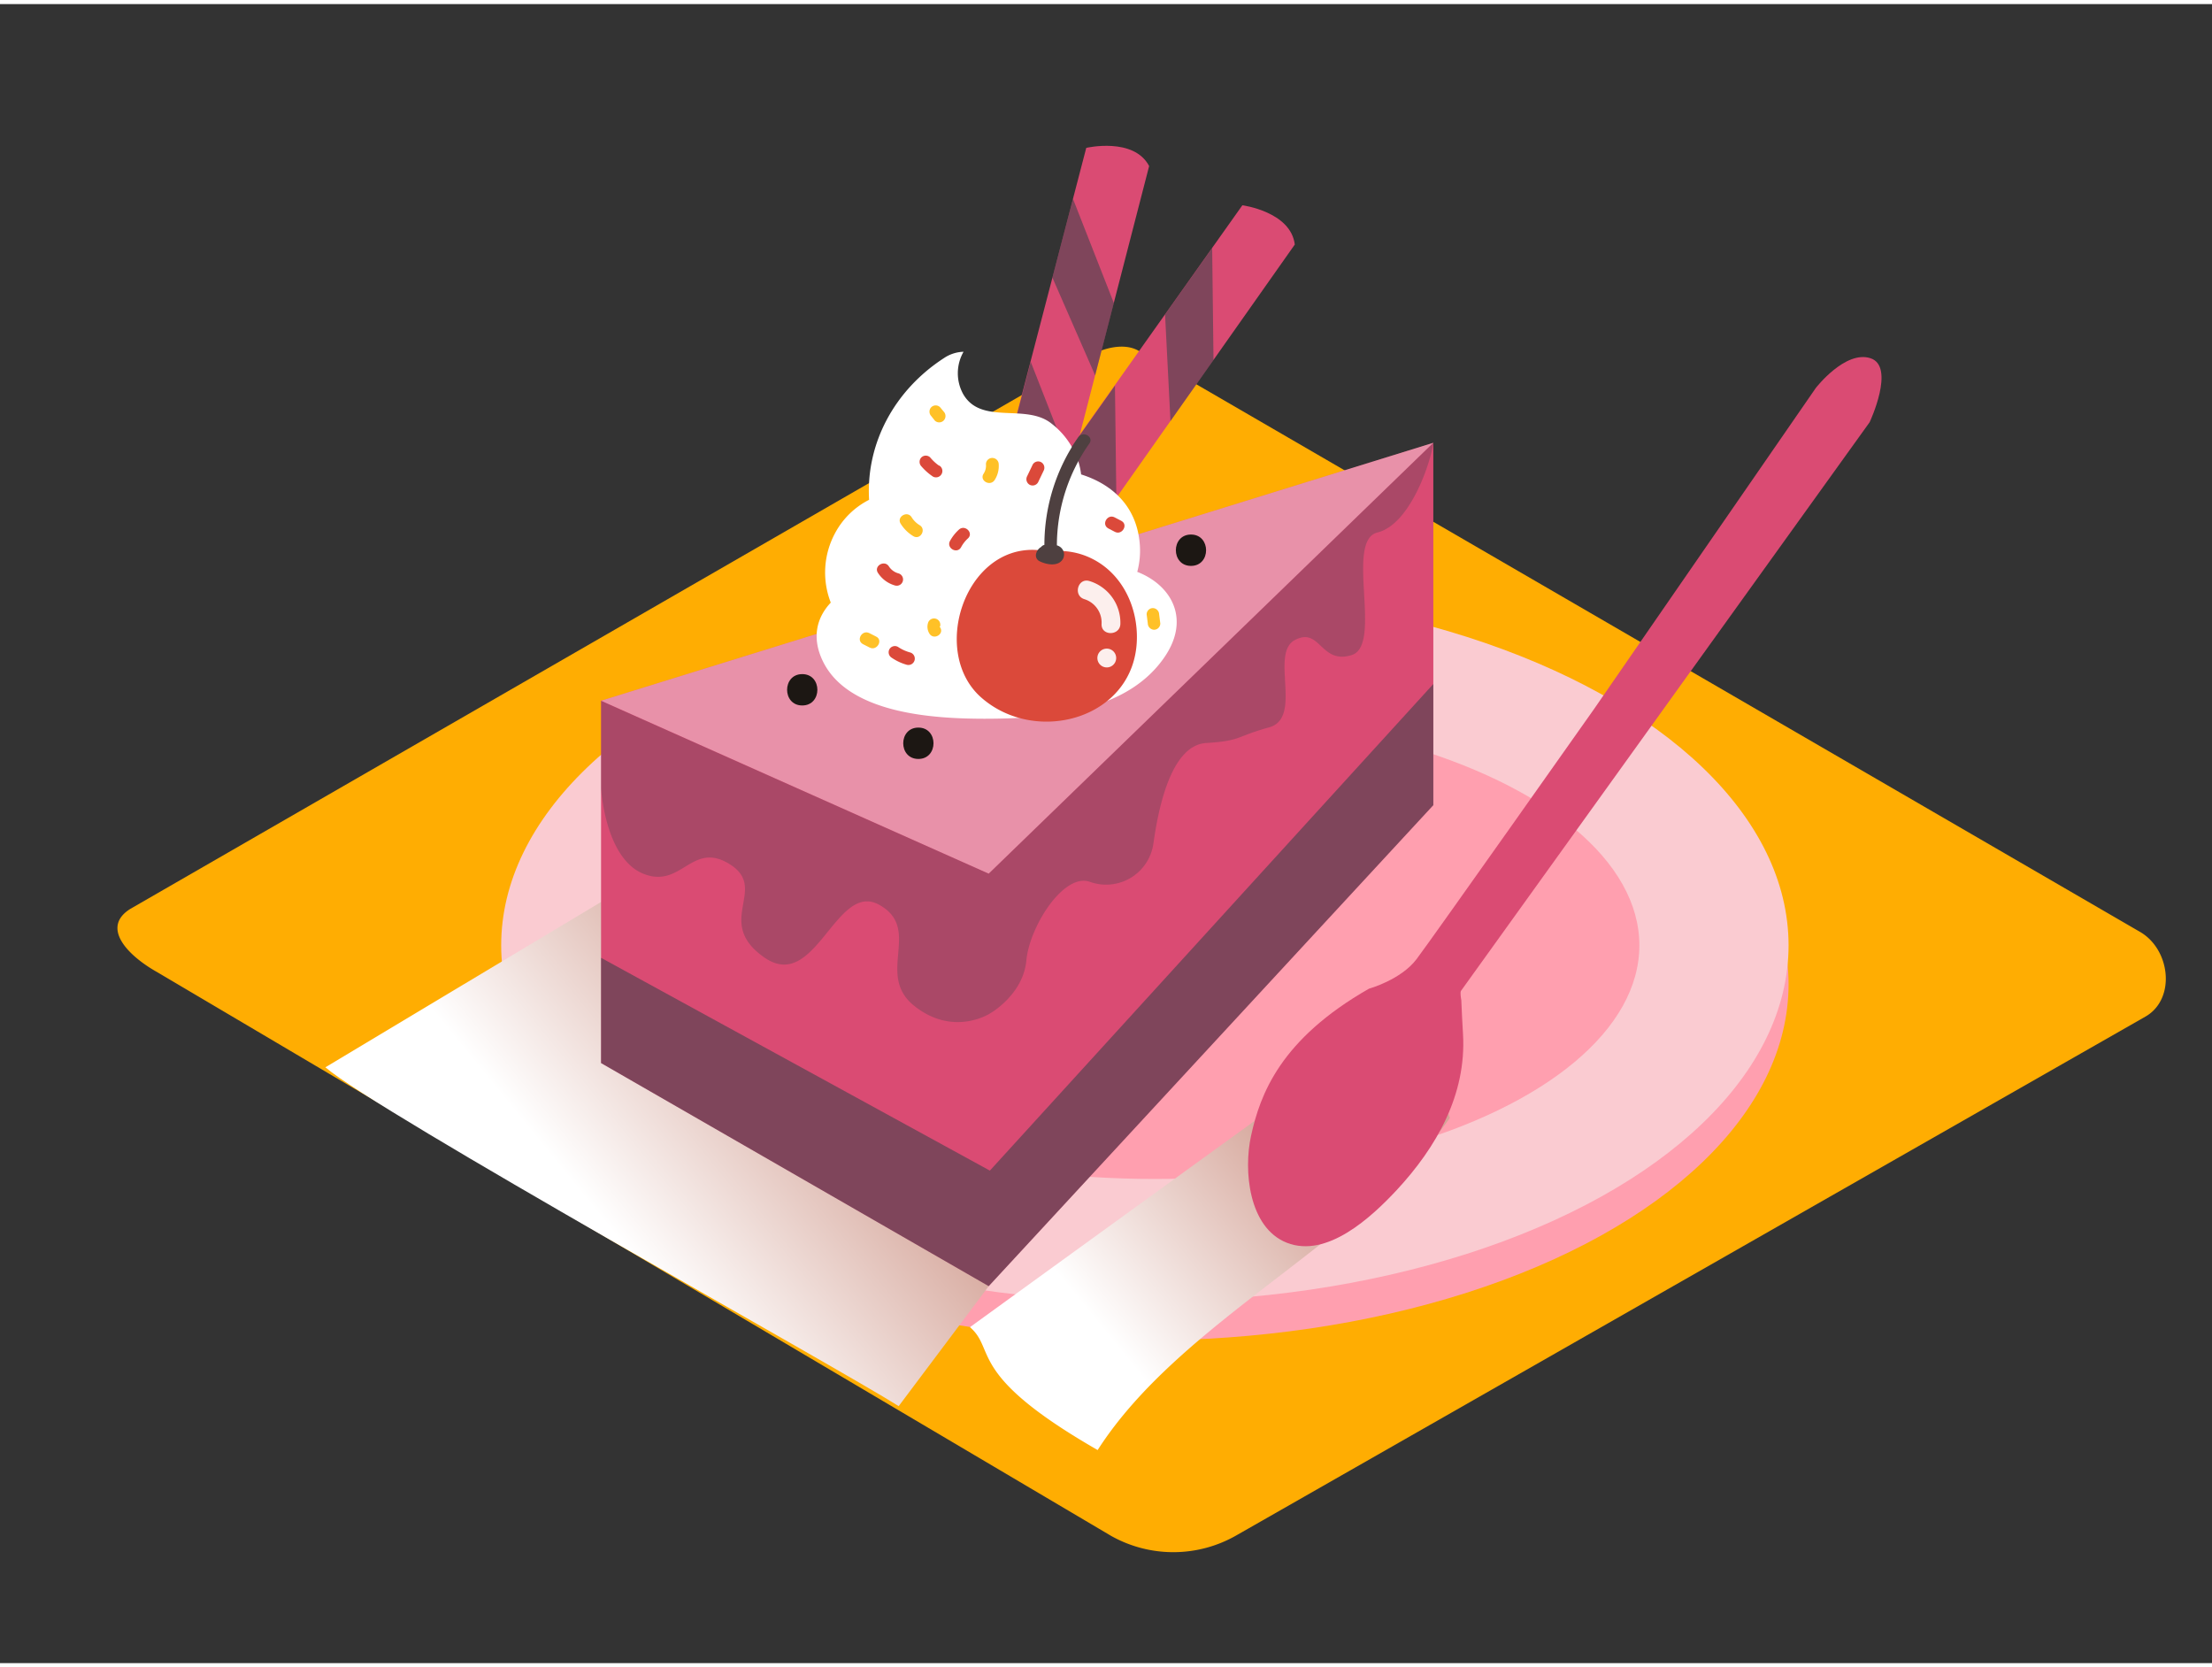
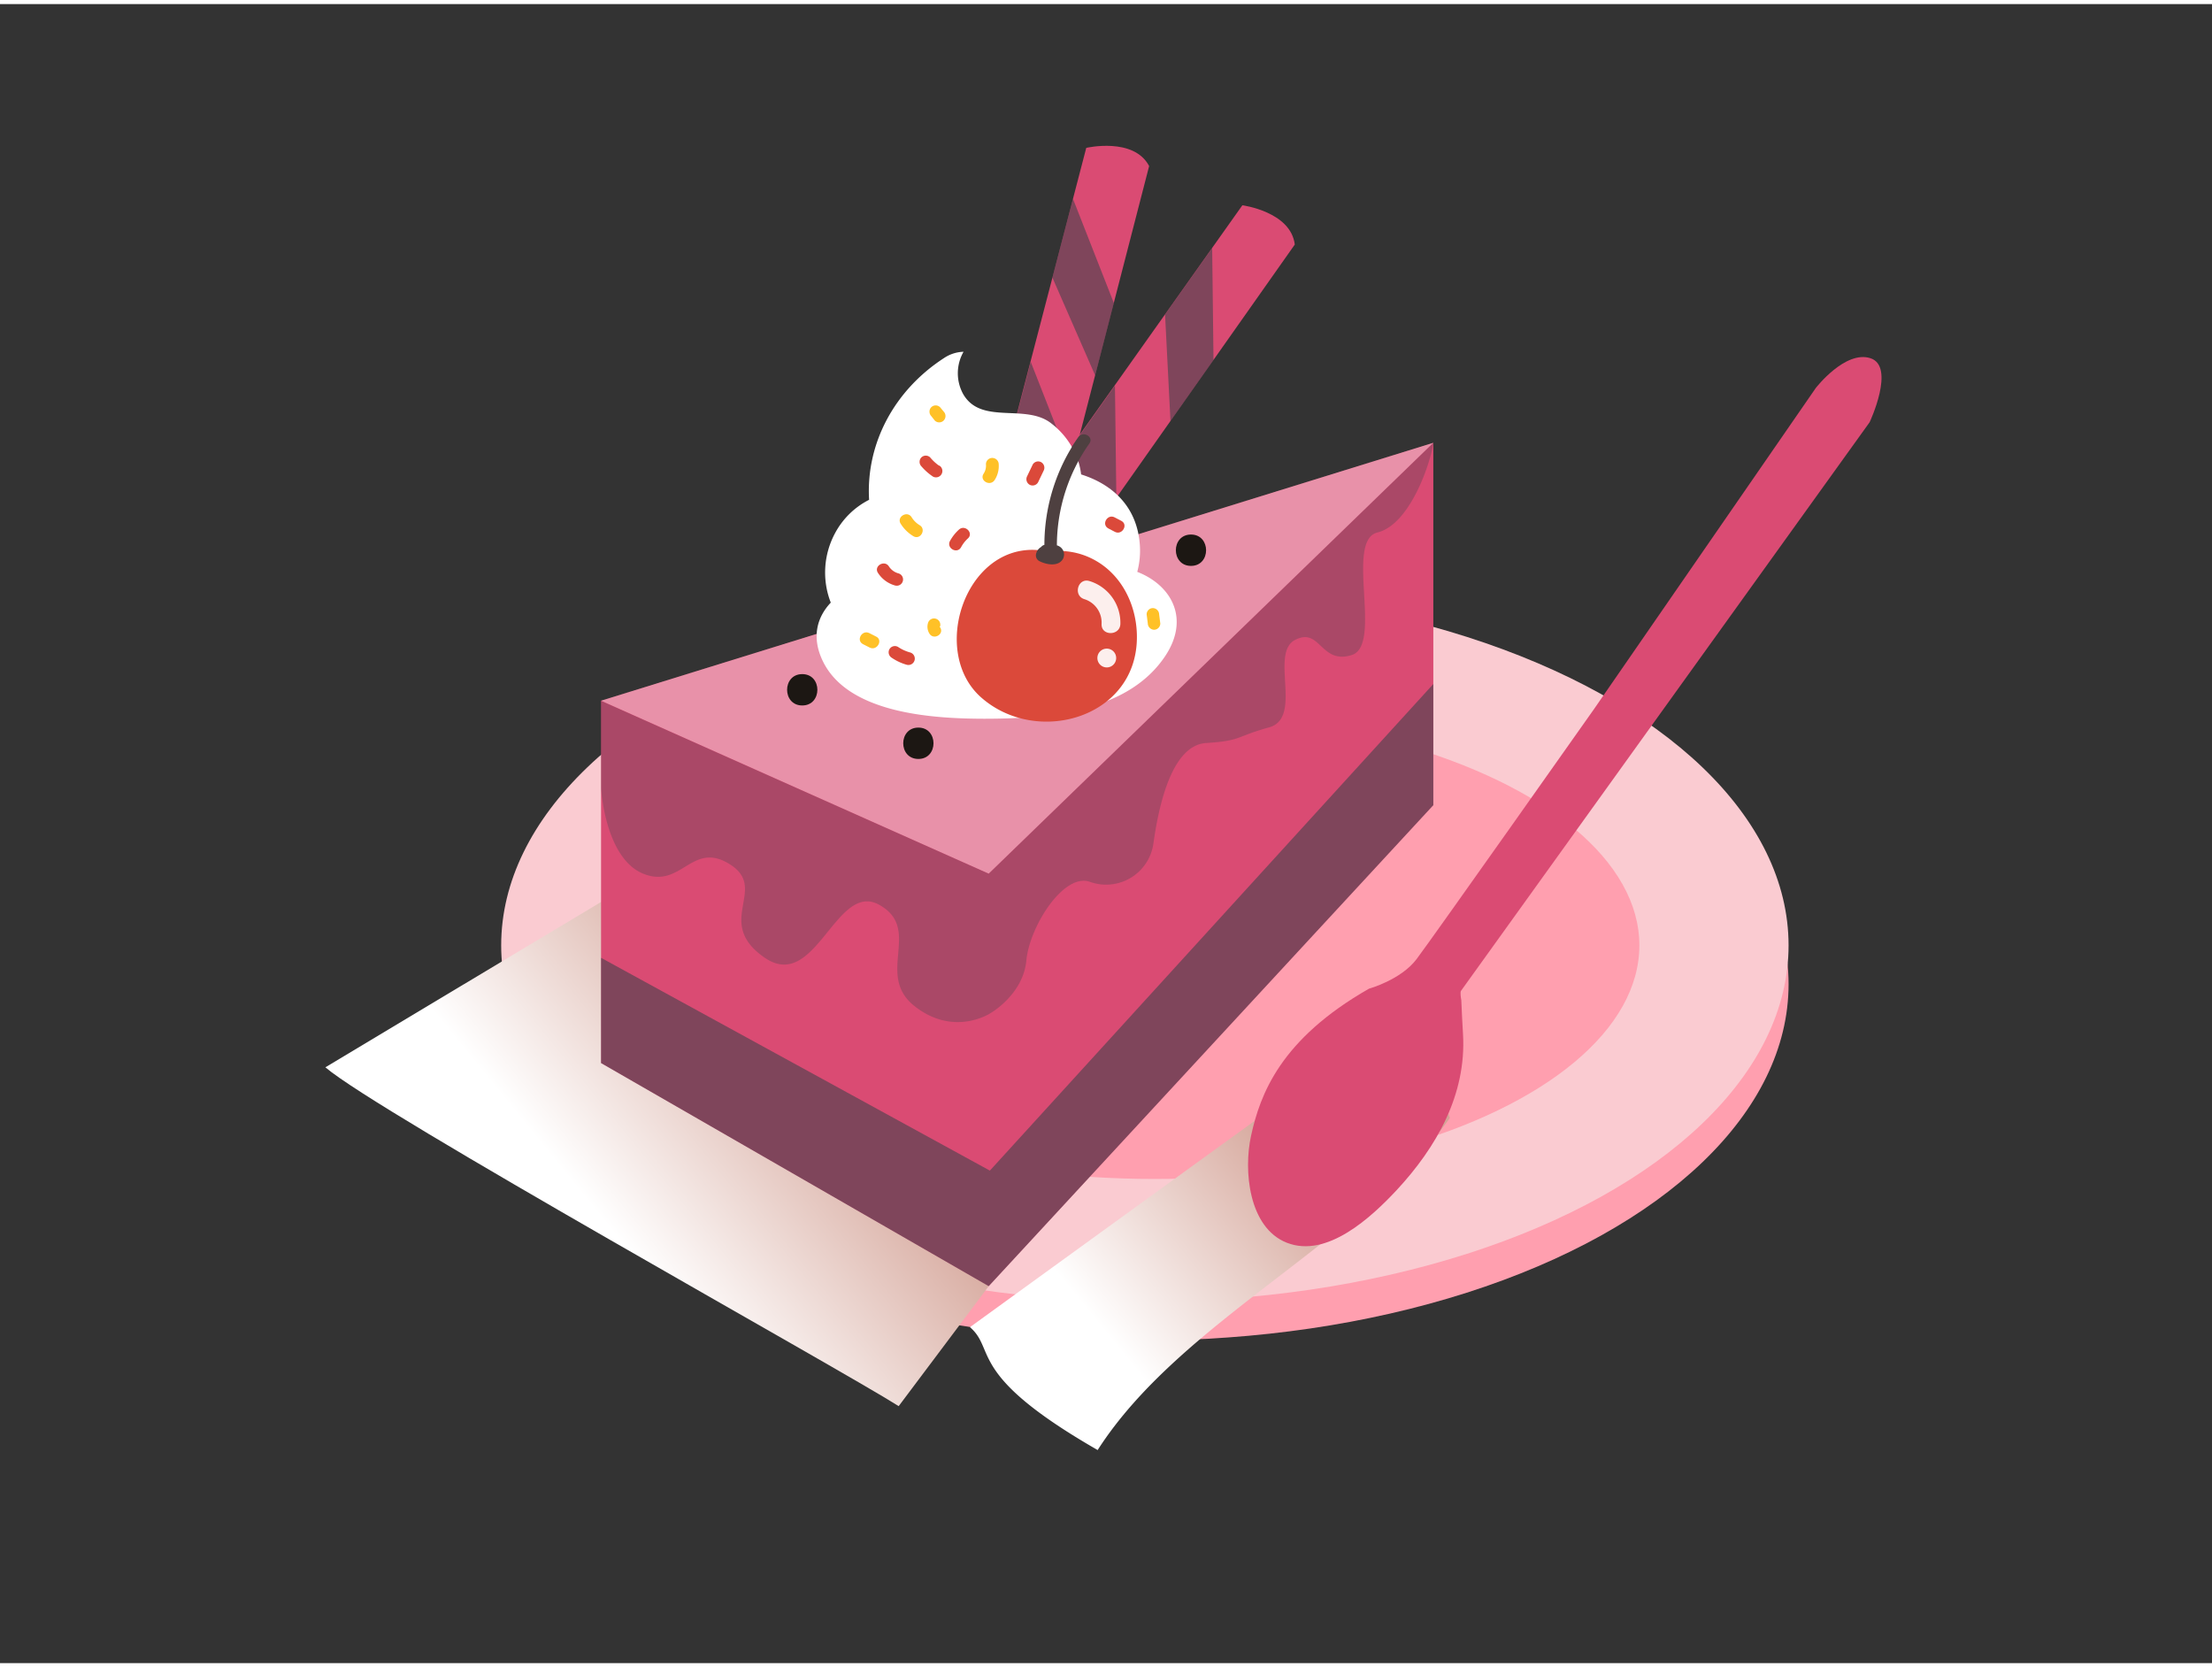
<svg xmlns="http://www.w3.org/2000/svg" xmlns:xlink="http://www.w3.org/1999/xlink" viewBox="0 0 400 300" width="406" height="306" class="illustration styles_illustrationTablet__1DWOa">
  <rect x="0" y="0" width="400" height="300" fill="#333333" stroke="none" />
  <defs>
    <linearGradient id="linear-gradient" x1="152.63" y1="188.69" x2="111.19" y2="222.48" gradientUnits="userSpaceOnUse">
      <stop offset="0" stop-color="#d4a397" />
      <stop offset="1" stop-color="#fff" />
    </linearGradient>
    <linearGradient id="linear-gradient-2" x1="237.95" y1="208.76" x2="199.7" y2="239.95" xlink:href="#linear-gradient" />
  </defs>
  <title>PP</title>
  <g style="isolation: isolate;">
    <g id="Layer_2" data-name="Layer 2">
-       <path d="M200.94,277,28.44,175.06c-5.49-3.08-10.2-8.15-4.85-11.46L196.71,63.82c2.6-1.61,6.54-2.66,9.18-1.13L387,167.78c5.49,3.19,6.48,12.1,1,15.29L223.68,276.84A22.94,22.94,0,0,1,200.94,277Z" fill="#ffad02" />
      <ellipse cx="207.03" cy="177.23" rx="116.4" ry="64.42" fill="#ff9faf" />
      <ellipse cx="207.03" cy="170.21" rx="116.4" ry="64.42" fill="#facbd1" />
      <ellipse cx="208.82" cy="170.21" rx="87.63" ry="42.24" fill="#ff9faf" />
      <path d="M157.51,153.9l-22.67-7.22-76,45.58c9.47,8.15,93.08,54.54,103.67,61.27l16.28-21.69C177.67,229.23,159.08,156.32,157.51,153.9Z" fill="url(#linear-gradient)" style="mix-blend-mode: multiply;" />
      <polygon points="108.69 125.97 108.69 191.49 178.79 231.83 259.19 144.85 259.19 79.33 108.69 125.97" fill="#da4b73" />
      <polygon points="108.69 172.46 179 210.94 259.19 122.95 259.19 144.85 178.79 231.83 108.69 191.49 108.69 172.46" fill="#093e3e" opacity="0.43" />
      <polygon points="108.69 125.97 178.79 157.24 259.19 79.33 108.69 125.97" fill="#fff" opacity="0.39" />
      <path d="M180.26,88,196.43,26s8.59-2,11.37,3.29l-17.94,69.5Z" fill="#da4b73" />
      <polygon points="194.03 35.22 201.42 54.06 198.04 67.14 190.31 49.46 194.03 35.22" fill="#093e3e" opacity="0.43" />
      <polygon points="186.39 64.69 193.77 83.53 190.4 96.6 182.67 78.93 186.39 64.69" fill="#093e3e" opacity="0.43" />
      <path d="M187.66,88.58l37-52.2s8.75,1.15,9.48,7.1L192.8,102.15Z" fill="#da4b73" />
      <polygon points="219.2 44.13 219.44 64.36 211.66 75.4 210.68 56.14 219.2 44.13" fill="#093e3e" opacity="0.43" />
      <polygon points="201.62 68.99 201.87 89.22 194.08 100.26 193.11 81 201.62 68.99" fill="#093e3e" opacity="0.43" />
      <path d="M205.65,102.67a14.73,14.73,0,0,0,.41-5.52c-.71-6.57-5.12-10.39-10.56-12.1A13.44,13.44,0,0,0,195,82.7a14.3,14.3,0,0,0-4.85-6.84c-4.64-3.75-12.75.36-16-5.38a7.82,7.82,0,0,1,.09-7.61A6.66,6.66,0,0,0,170.72,64c-9,5.82-14.16,15.48-13.56,25.64A14.33,14.33,0,0,0,151,95.68a15,15,0,0,0-.77,12.55c-2.52,2.67-3.54,6.34-1.38,10.7,4.69,9.45,20.12,10.28,29.07,10.3,10.84,0,25.33-1,32.35-10.71C215.49,111.39,211.91,105.09,205.65,102.67Z" fill="#fff" />
      <path d="M197.86,100.49a13.18,13.18,0,0,0-8.67-1.38,6,6,0,0,0-2-.41c-12.81-.52-18.94,18.48-9.83,26.62,9.95,8.88,27.81,3.9,28.22-10.34C205.76,109.18,203.08,103.3,197.86,100.49Z" fill="#db493a" />
      <path d="M197,104.33c-2.1-.64-3,2.64-.9,3.28a4.44,4.44,0,0,1,3.1,4.49c-.09,2.19,3.31,2.18,3.4,0A7.89,7.89,0,0,0,197,104.33Z" fill="#fff" opacity="0.91" />
      <path d="M200.14,116.55a1.7,1.7,0,0,0,0,3.4A1.7,1.7,0,0,0,200.14,116.55Z" fill="#fff" opacity="0.91" />
      <path d="M197,79.45c.83-1.2-1.13-2.34-2-1.14a34,34,0,0,0-6.14,19.48,1.07,1.07,0,0,0-.59.38,1.88,1.88,0,0,0-.91,1.24,1.16,1.16,0,0,0,.52,1.28c1.25.67,3.52,1.14,4.36-.4a1.7,1.7,0,0,0-.7-2.24,2.15,2.15,0,0,0-.42-.18A32,32,0,0,1,197,79.45Z" fill="#4e4040" />
      <path d="M145.07,121.16c-3.65,0-3.65,5.67,0,5.67S148.72,121.16,145.07,121.16Z" fill="#1c1713" />
      <path d="M166.07,130.83c-3.65,0-3.65,5.67,0,5.67S169.72,130.83,166.07,130.83Z" fill="#1c1713" />
      <path d="M215.37,95.92c-3.65,0-3.65,5.67,0,5.67S219,95.92,215.37,95.92Z" fill="#1c1713" />
      <path d="M169.83,83.48a8.25,8.25,0,0,1-1.62-1.5,1.14,1.14,0,0,0-1.6,0,1.16,1.16,0,0,0,0,1.6,10.4,10.4,0,0,0,2.08,1.85,1.13,1.13,0,0,0,1.14-2Z" fill="#db493a" />
      <path d="M162.49,102.95a3,3,0,0,1-1.75-1.27c-.79-1.22-2.75-.09-2,1.14a5.42,5.42,0,0,0,3.1,2.31A1.13,1.13,0,0,0,162.49,102.95Z" fill="#db493a" />
      <path d="M173.44,95a7.88,7.88,0,0,0-1.65,2.08c-.7,1.28,1.26,2.43,2,1.14A6,6,0,0,1,175,96.65C176.13,95.67,174.53,94.07,173.44,95Z" fill="#db493a" />
      <path d="M164.57,117.24a7.39,7.39,0,0,1-2.18-1,1.14,1.14,0,0,0-1.55.41,1.16,1.16,0,0,0,.41,1.55,9.33,9.33,0,0,0,2.72,1.27A1.13,1.13,0,0,0,164.57,117.24Z" fill="#db493a" />
      <path d="M188.3,82.85a1.14,1.14,0,0,0-1.55.41l-1,2.09a1.16,1.16,0,0,0,.41,1.55,1.14,1.14,0,0,0,1.55-.41l1-2.09A1.16,1.16,0,0,0,188.3,82.85Z" fill="#db493a" />
      <path d="M202.78,93.45l-1.23-.64c-1.29-.67-2.44,1.28-1.14,2l1.23.64C202.93,96.08,204.07,94.13,202.78,93.45Z" fill="#db493a" />
      <path d="M179.42,82.07a1.14,1.14,0,0,0-1.13,1.13,2.64,2.64,0,0,1-.43,1.73c-.79,1.23,1.17,2.37,2,1.14a4.68,4.68,0,0,0,.74-2.87A1.16,1.16,0,0,0,179.42,82.07Z" fill="#ffc127" />
      <path d="M166.32,94.24a4.37,4.37,0,0,1-1.47-1.45c-.77-1.24-2.73-.1-2,1.14a6.86,6.86,0,0,0,2.28,2.27C166.42,97,167.56,95,166.32,94.24Z" fill="#ffc127" />
      <path d="M158.43,114.37l-1.24-.63c-1.3-.65-2.45,1.3-1.14,2l1.24.63C158.59,117,159.74,115,158.43,114.37Z" fill="#ffc127" />
      <path d="M170,112.7c-.2-.31-.07-.07,0-.17a1.13,1.13,0,0,0-2.19-.6,2.33,2.33,0,0,0,.27,1.92C168.85,115.07,170.81,113.93,170,112.7Z" fill="#ffc127" />
      <path d="M170.67,73.71,170,72.9a1.14,1.14,0,0,0-1.6,0,1.16,1.16,0,0,0,0,1.6l.64.81a1.14,1.14,0,0,0,1.6,0A1.16,1.16,0,0,0,170.67,73.71Z" fill="#ffc127" />
      <path d="M209.61,110.35a1.17,1.17,0,0,0-1.13-1.13,1.14,1.14,0,0,0-1.13,1.13l.21,1.66a1.17,1.17,0,0,0,1.13,1.13,1.14,1.14,0,0,0,1.13-1.13Z" fill="#ffc127" />
      <path d="M108.69,126v15.77s.69,12.69,7.65,15.49,8.76-6.12,15.72-1.66S129,166,138.25,172.42s12.9-13.92,20.75-9.54-.81,12.63,6.36,18.3,13.75,1.29,13.75,1.29,5.91-3.35,6.49-9.54,6.83-16,11.57-14.18a8.64,8.64,0,0,0,11.41-7c.8-5.67,3-17.71,9.52-18.13s5.2-1.12,11.39-2.83.07-13.38,4.68-15.8,4.6,4.51,10.27,2.72S243.16,97,249.08,95.55s9.64-12.64,10.11-16.21l-80.4,77.91Z" fill="#093e3e" opacity="0.23" />
      <path d="M262.18,201.43a6.77,6.77,0,0,0-.44-1.1l-22.67-7.22-63.67,46.14c4.82,4.15-.74,8.53,23.09,22.22C213.48,238.08,246,224,262.18,201.43Z" fill="url(#linear-gradient-2)" style="mix-blend-mode: multiply;" />
      <path d="M338.09,75.61l-73.9,102.83c-.18.25,0,1.39.06,1.68.08,2.05.19,4.11.31,6.16.63,10.94-4.81,20.44-12,28.19-4.53,4.85-12.58,12.38-19.87,9.51-6.91-2.73-7.84-13.08-6.46-19.34,1.65-7.52,5.31-17.46,21.33-26.6,0,0,5.76-1.59,8.59-5.33s32.15-45.3,32.15-45.3l40.06-58s5.32-6.87,9.89-5.37S338.09,75.61,338.09,75.61Z" fill="#da4b73" />
    </g>
  </g>
</svg>